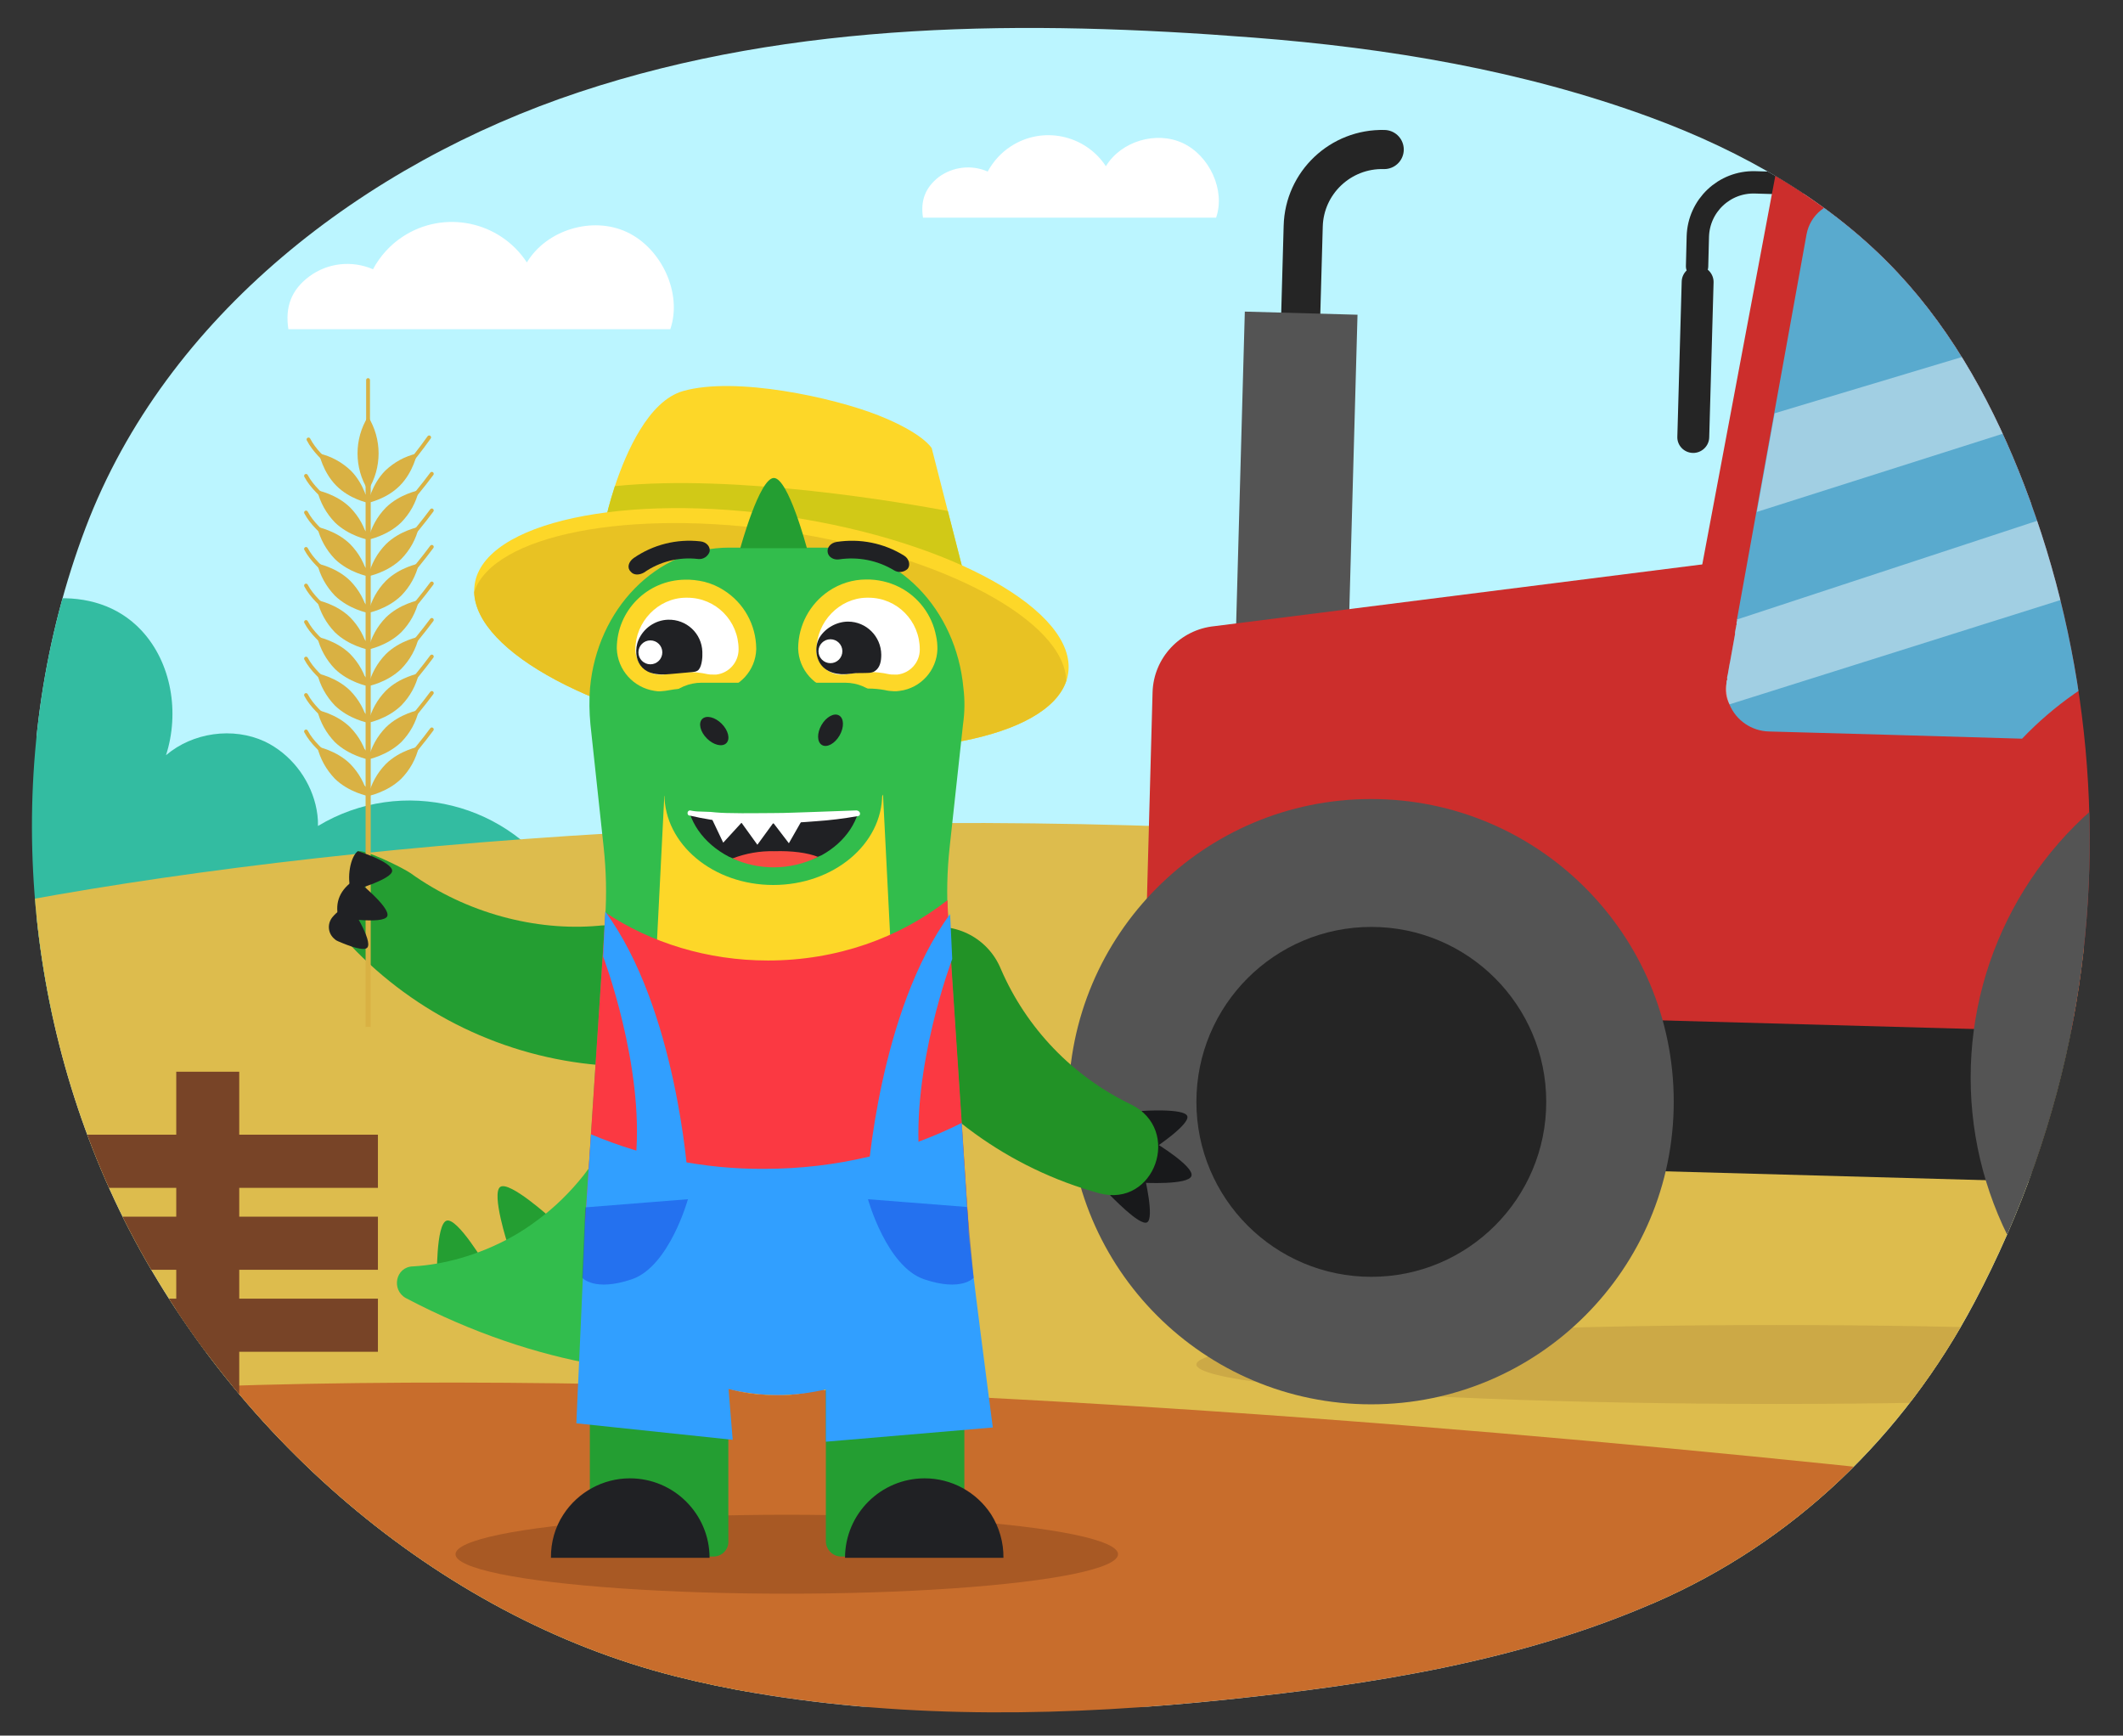
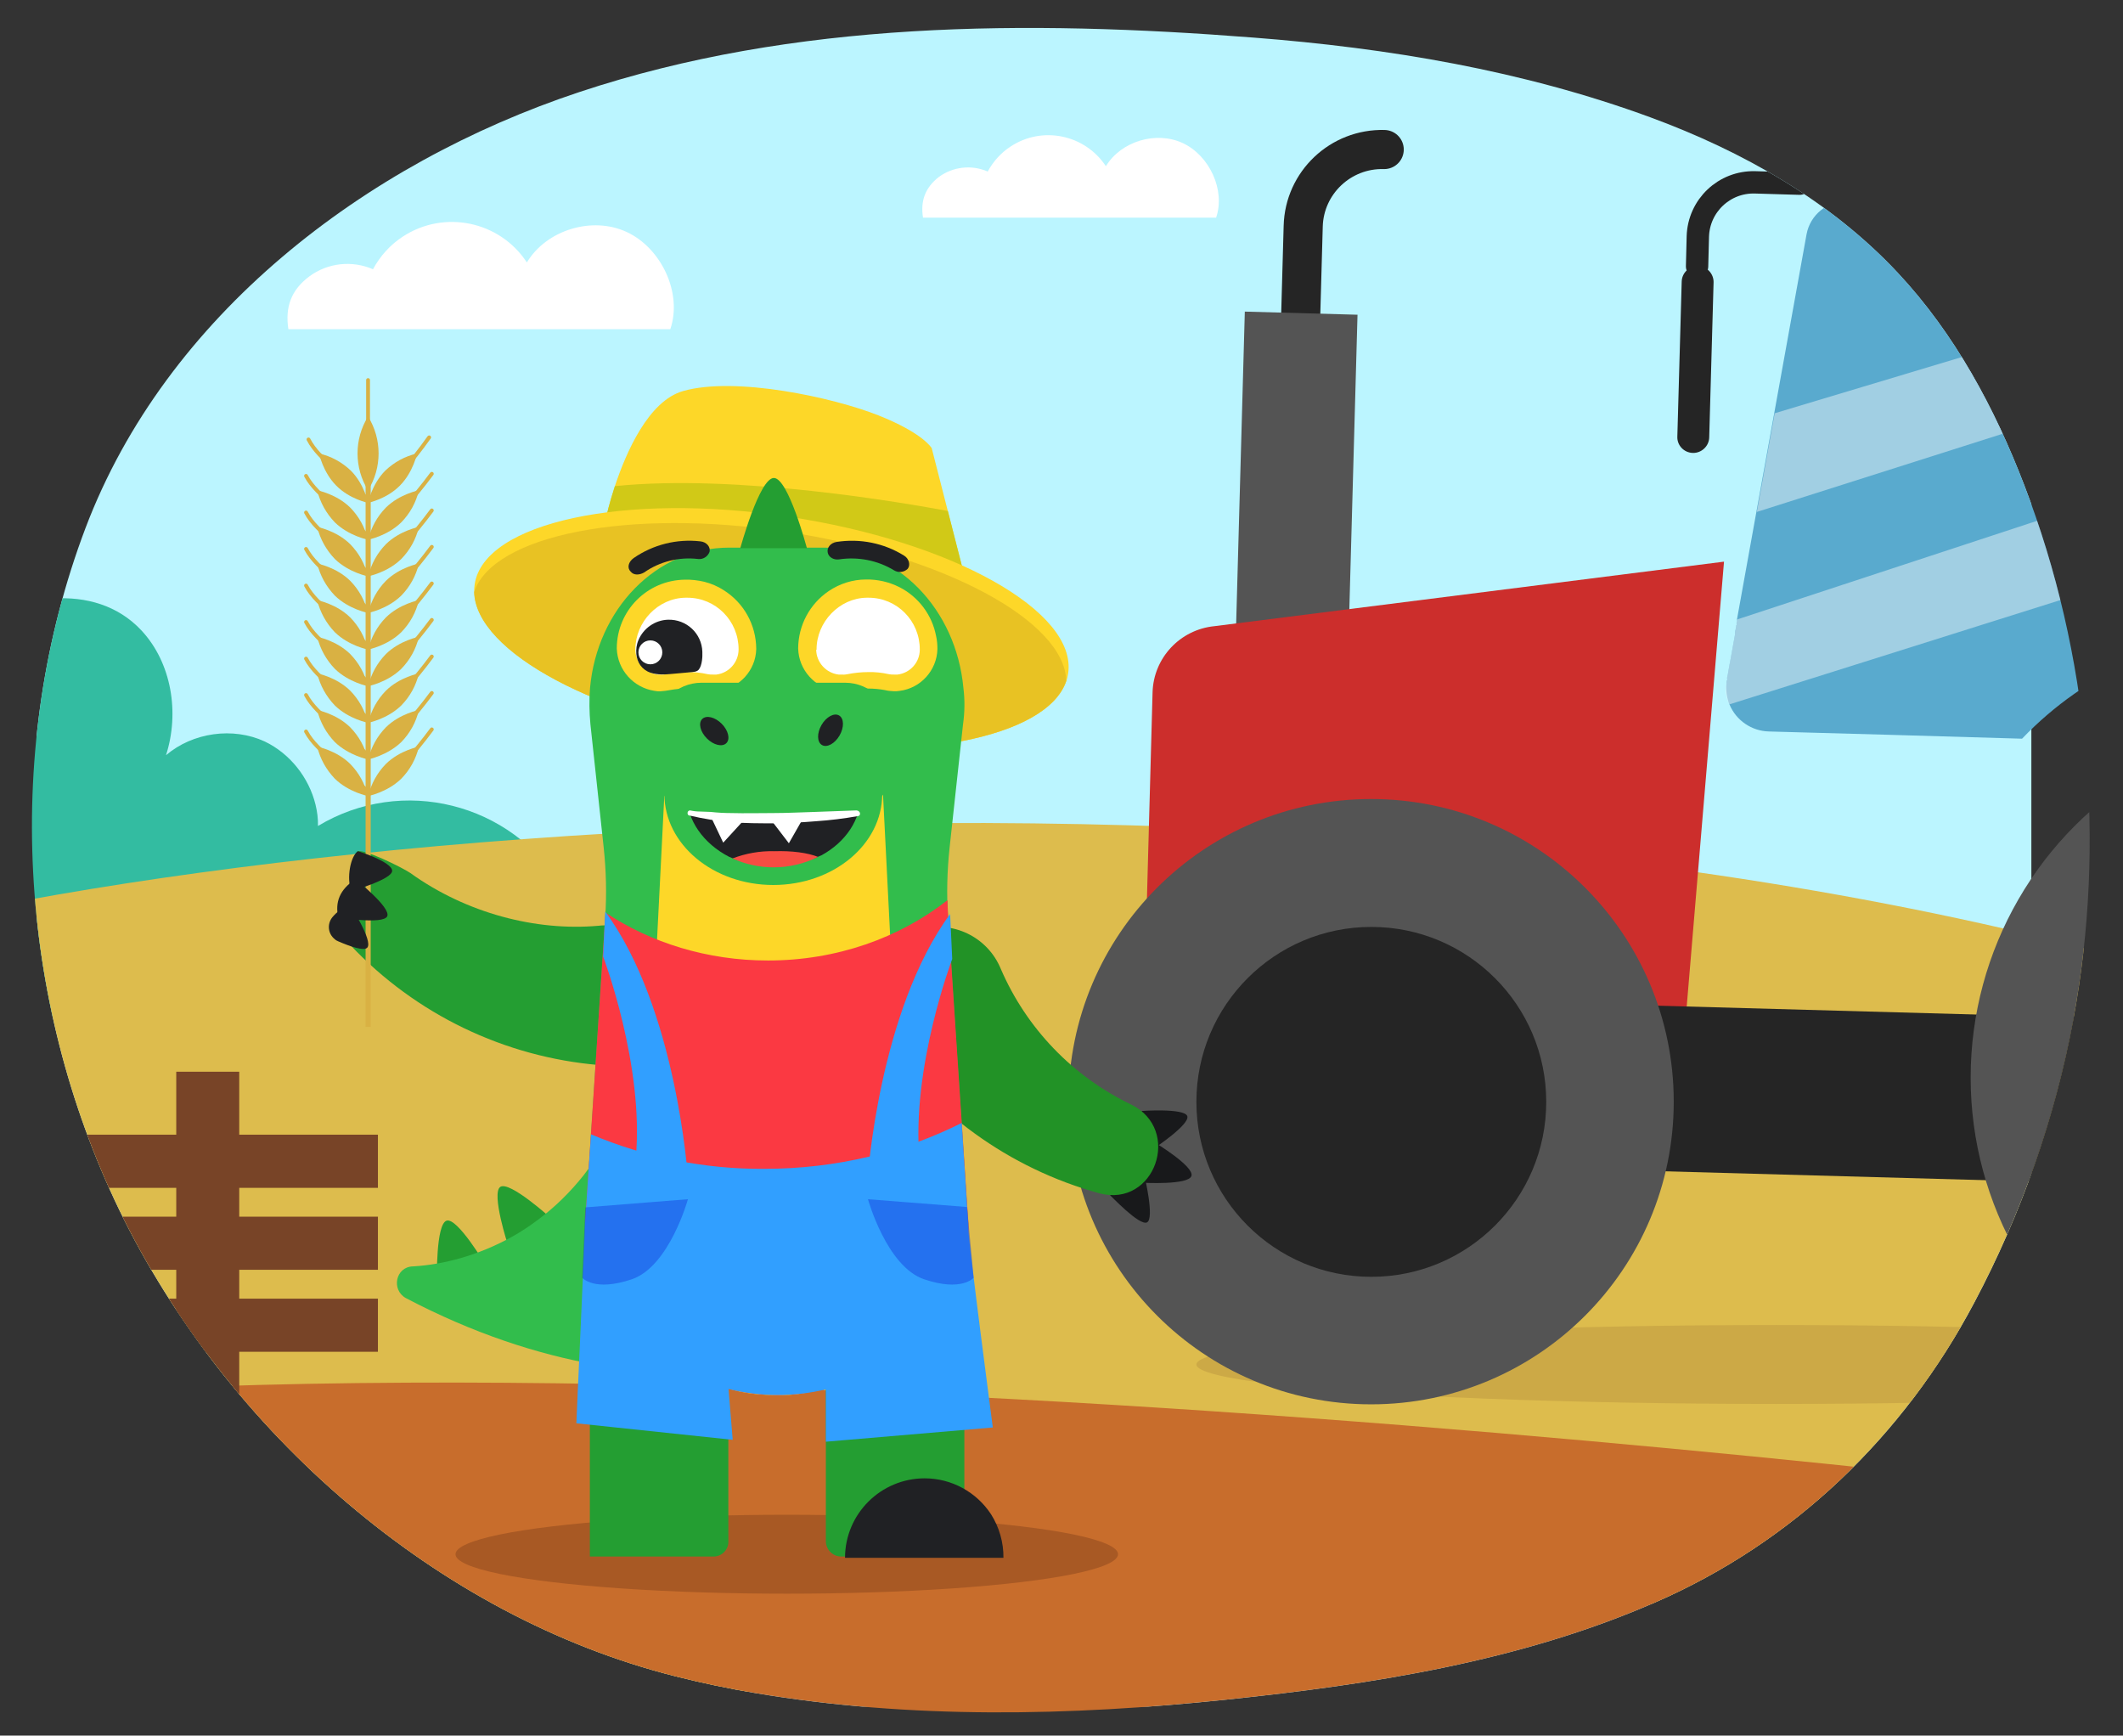
<svg xmlns="http://www.w3.org/2000/svg" xmlns:xlink="http://www.w3.org/1999/xlink" version="1.1" id="Layer_1" x="0px" y="0px" viewBox="0 0 1119 914.7" style="enable-background:new 0 0 1119 914.7;" xml:space="preserve">
  <rect x="0" y="0" width="1119" height="914.7" fill="#333333" stroke="none" />
  <style type="text/css">
	.st0{clip-path:url(#SVGID_00000090256502551748188320000012076996861131177404_);fill:none;}
	.st1{clip-path:url(#SVGID_00000002363503579161962630000014306886591434998700_);fill:#BBF5FF;}
	.st2{clip-path:url(#SVGID_00000085949901166027869460000007693035342965379973_);fill:none;}
	.st3{clip-path:url(#SVGID_00000013184634066032849940000015745170529274891929_);}
	.st4{fill:#FFFFFF;}
	.st5{fill:#33BCA1;}
	.st6{fill:#DDBC4D;}
	.st7{fill:#C86D2C;}
	.st8{fill:#A85924;}
	.st9{fill:#CCA946;}
	.st10{fill:#784427;}
	.st11{fill:none;stroke:#252525;stroke-width:20.61;stroke-linecap:round;stroke-linejoin:round;}
	.st12{fill:none;stroke:#252525;stroke-width:11.78;stroke-linecap:round;stroke-linejoin:round;}
	.st13{fill:#252525;}
	.st14{fill:#545454;}
	.st15{fill:#CC2E2C;}
	.st16{fill:#59AACE;}
	.st17{opacity:0.43;fill:#FFFFFF;enable-background:new    ;}
	.st18{fill:#18191B;}
	.st19{fill:#229226;}
	.st20{fill:#FDD728;}
	.st21{fill:#D1C917;}
	.st22{fill:#E8C223;}
	.st23{fill:#249E32;}
	.st24{fill:#32BD4C;}
	.st25{fill:#202124;}
	.st26{fill:#F74C43;}
	.st27{fill:#FB3942;}
	.st28{fill:#319FFF;}
	.st29{opacity:0.45;fill:#163ADD;enable-background:new    ;}
	.st30{fill:#D9B143;}
	.st31{fill:none;stroke:#D9B143;stroke-width:2.02;stroke-linecap:round;stroke-linejoin:round;}
</style>
  <g>
    <g>
      <defs>
        <path id="SVGID_1_" d="M356.3,883.5c13.5,3.4,27.3,6.3,41.4,8.7c82.1,13.9,166.2,12.2,249,3.5c76.4-8,154.3-20.1,225.2-51     c73.5-31.9,131.5-87.9,168.8-158.4c24.7-46.6,42.4-97,52.1-148.9c17.4-93.8,8.4-192.5-25.8-281.6     c-15.6-40.7-36.7-79.9-66.5-111.8c-35.4-38-82-64.3-130.7-82.2c-67.3-24.7-138.1-36.5-209.2-42c-119.2-9.3-241.7-9-355.2,28.7     S87.5,166.4,45.1,278.2C1.4,393.6,9.2,526.5,62.8,637.5C119.3,754.3,230.2,851.8,356.3,883.5z" />
      </defs>
      <clipPath id="SVGID_00000073683764636553759730000013695594652570880924_">
        <use xlink:href="#SVGID_1_" style="overflow:visible;" />
      </clipPath>
      <path style="clip-path:url(#SVGID_00000073683764636553759730000013695594652570880924_);fill:none;" d="M-664.5,39.6h1885.3    c53.7,0,97.2,43.5,97.2,97.2v665.5c0,53.7-43.5,97.2-97.2,97.2H-664.5c-53.7,0-97.2-43.5-97.2-97.2V136.9    C-761.7,83.2-718.2,39.6-664.5,39.6z" />
    </g>
    <g>
      <defs>
        <path id="SVGID_00000087401570291100228720000010474707249894495107_" d="M356.3,883.5c13.5,3.4,27.3,6.3,41.4,8.7     c82.1,13.9,166.2,12.2,249,3.5c76.4-8,154.3-20.1,225.2-51c73.5-31.9,131.5-87.9,168.8-158.4c24.7-46.6,42.4-97,52.1-148.9     c17.4-93.8,8.4-192.5-25.8-281.6c-15.6-40.7-36.7-79.9-66.5-111.8c-35.4-38-82-64.3-130.7-82.2c-67.3-24.7-138.1-36.5-209.2-42     c-119.2-9.3-241.7-9-355.2,28.7S87.5,166.4,45.1,278.2C1.4,393.6,9.2,526.5,62.8,637.5C119.3,754.3,230.2,851.8,356.3,883.5z" />
      </defs>
      <clipPath id="SVGID_00000060733355279022423950000007804106082505701525_">
        <use xlink:href="#SVGID_00000087401570291100228720000010474707249894495107_" style="overflow:visible;" />
      </clipPath>
      <rect x="19.3" y="-51.6" style="clip-path:url(#SVGID_00000060733355279022423950000007804106082505701525_);fill:#BBF5FF;" width="1051.4" height="951" />
    </g>
    <g>
      <defs>
        <path id="SVGID_00000068657197931160182950000006847646897614083507_" d="M356.3,883.5c13.5,3.4,27.3,6.3,41.4,8.7     c82.1,13.9,166.2,12.2,249,3.5c76.4-8,154.3-20.1,225.2-51c73.5-31.9,131.5-87.9,168.8-158.4c24.7-46.6,42.4-97,52.1-148.9     c17.4-93.8,8.4-192.5-25.8-281.6c-15.6-40.7-36.7-79.9-66.5-111.8c-35.4-38-82-64.3-130.7-82.2c-67.3-24.7-138.1-36.5-209.2-42     c-119.2-9.3-241.7-9-355.2,28.7S87.5,166.4,45.1,278.2C1.4,393.6,9.2,526.5,62.8,637.5C119.3,754.3,230.2,851.8,356.3,883.5z" />
      </defs>
      <clipPath id="SVGID_00000105392532262476709730000006397638473030453923_">
        <use xlink:href="#SVGID_00000068657197931160182950000006847646897614083507_" style="overflow:visible;" />
      </clipPath>
      <rect x="19.3" y="22.2" style="clip-path:url(#SVGID_00000105392532262476709730000006397638473030453923_);fill:none;" width="1051.4" height="877.5" />
    </g>
    <g>
      <defs>
        <path id="SVGID_00000029031328244883749040000013310710051328896390_" d="M356.3,883.5c13.5,3.4,27.3,6.3,41.4,8.7     c82.1,13.9,166.2,12.2,249,3.5c76.4-8,154.3-20.1,225.2-51c73.5-31.9,131.5-87.9,168.8-158.4c24.7-46.6,42.4-97,52.1-148.9     c17.4-93.8,8.4-192.5-25.8-281.6c-15.6-40.7-36.7-79.9-66.5-111.8c-35.4-38-82-64.3-130.7-82.2c-67.3-24.7-138.1-36.5-209.2-42     c-119.2-9.3-241.7-9-355.2,28.7S87.5,166.4,45.1,278.2C1.4,393.6,9.2,526.5,62.8,637.5C119.3,754.3,230.2,851.8,356.3,883.5z" />
      </defs>
      <clipPath id="SVGID_00000035515393017897513020000001587301797762305159_">
        <use xlink:href="#SVGID_00000029031328244883749040000013310710051328896390_" style="overflow:visible;" />
      </clipPath>
      <g style="clip-path:url(#SVGID_00000035515393017897513020000001587301797762305159_);">
        <path class="st4" d="M486.5,114.7H641c5-14.6-3.6-32.8-17.6-39.3s-32.5-1-40.5,12.2c-11-16.7-33.5-21.4-50.2-10.4     c-5.1,3.3-9.2,7.9-12.1,13.2c-8.5-3.7-18.3-2.6-25.8,2.9C487.7,98.9,485.1,105.7,486.5,114.7z" />
        <path class="st4" d="M152,173.5h201.3c6.5-19-4.7-42.7-22.9-51.2s-42.3-1.2-52.7,16c-14.3-21.8-43.6-27.9-65.4-13.6     c-6.6,4.3-12,10.3-15.7,17.2c-11.1-4.8-23.9-3.4-33.6,3.8C153.5,152.8,150.2,161.8,152,173.5z" />
        <path class="st5" d="M166.3,424c0.9,3.7,1.4,7.5,1.3,11.3c44.3-26.7,101.9-12.3,128.5,32c0.8,1.3,1.5,2.5,2.2,3.8     c3.4,6.3,5.9,14.4,1.7,20.1c-2.3,3.1-6.1,4.7-9.8,6c-39.9,13.9-82.8,10-124,15.4c-38.4,5-74.6,26-113.7,26     c-63.5,0-114.9-51.5-114.9-114.9c0-35,16-68.1,43.4-89.9c25.7-20.4,68.8-28,93.5-1.6c16,17.1,20.2,43.5,13,65.8     c14.1-12,35.3-15,52.1-7.2C152.9,397.2,162.8,409.8,166.3,424z" />
        <path class="st6" d="M1266.5,553.8v250.3c0,0-1353.5,145.1-1371.1,118.1c-3.3-5-83.4-391.4-34.3-409.4     C74.5,434.5,800.5,367.2,1266.5,553.8z" />
        <path class="st7" d="M-77.2,744.2l-3.7,197l1136.3,10.5l152-151.9C1207.4,799.8,388.6,688.6-77.2,744.2z" />
        <ellipse class="st8" cx="414.7" cy="819.1" rx="174.6" ry="20.8" />
        <ellipse class="st9" cx="936.3" cy="719.1" rx="305.7" ry="20.8" />
        <rect x="92.9" y="564.8" class="st10" width="33.2" height="172.9" />
        <rect x="-373.3" y="598" class="st10" width="572.5" height="28" />
        <rect x="-373.3" y="641.2" class="st10" width="572.5" height="28" />
        <rect x="-373.3" y="684.4" class="st10" width="572.5" height="28" />
        <path class="st11" d="M685.3,176.2l1.6-57c0.6-22.9,19.7-41,42.7-40.4l0,0" />
        <path class="st12" d="M948.6,96.8L925,96.1c-16.2-0.4-29.6,12.3-30.1,28.5l0,0l-0.4,15.8" />
        <path class="st13" d="M884.1,230.1l2.3-81.7c0.1-4.6,4-8.3,8.6-8.2l0,0c4.6,0.1,8.3,4,8.2,8.6l-2.3,81.7c-0.1,4.6-4,8.3-8.6,8.2     l0,0C887.6,238.6,883.9,234.7,884.1,230.1z" />
        <rect x="600.3" y="218.7" transform="matrix(2.774752e-02 -1 1 2.774752e-02 416.154 924.647)" class="st14" width="166.2" height="59.4" />
        <path class="st15" d="M887.5,548.8l-284.8-8l4.8-175.9c0.5-18.2,14.5-33.1,32.6-34.9l268.6-34L887.5,548.8z" />
        <rect x="831" y="356.1" transform="matrix(2.774752e-02 -1 1 2.774752e-02 276.463 1432.253)" class="st13" width="87.1" height="435.8" />
-         <path class="st15" d="M1379.5,372c0.5-19.4-14.7-35.6-34.1-36.1l-34.2-0.9c-22.8-0.6-41.6-18.1-43.8-40.8l-18.8-191.6     c-1.3-13.5-12.5-23.9-26-24.3L963,71c-13.2-0.4-24.8,8.9-27.3,21.9l-83.5,444.2l440.3,12.2l-6.4-65.5l90.2,2.5L1379.5,372z" />
        <ellipse class="st14" cx="722.7" cy="580.6" rx="159.5" ry="159.5" />
        <ellipse class="st13" cx="722.8" cy="580.7" rx="92.2" ry="92.2" />
        <circle class="st14" cx="1226.5" cy="567.9" r="187.8" />
        <path class="st16" d="M1135.1,131.9l-1.2,26.3l-2.2,46.1l-2.4,51.9l-2.2,47.1l-2.1,44.5c-22.2,9.8-42.4,23.9-59.2,41.5     c-43.1-1.3-100.1-2.9-133.4-3.8c-9.1-0.2-17.3-5.8-20.8-14.2l0,0c-1.5-3.6-2-7.4-1.6-11.2c0-0.6,0-1.2,0.3-1.7c0.3-0.6,0-0.6,0-1     c0.1-0.7,0.2-1.3,0.4-2c0.3-1.6,0.6-3.4,0.9-5.2l0.3-1.4c0.9-4.9,1.8-10.2,2.6-14.5v-0.9c0-0.6,0.2-1.2,0.3-1.7s0.2-1.1,0.3-1.6     s0-0.6,0.2-0.8s0-0.5,0-0.7c0-0.4,0-0.8,0.2-1.2c0.2-0.3,0-0.6,0-0.8l0,0l10.2-56.5l9.4-52l17.1-94.6c1.9-10.3,11-17.7,21.5-17.4     l140.5,3.9c11.7,0,21.2,9.6,21.2,21.3l0,0C1135.1,131.4,1135.1,131.7,1135.1,131.9z" />
        <polygon class="st17" points="1133.9,158.2 1131.7,204.4 926,269.8 935.4,217.8    " />
        <path class="st17" d="M1129.3,256.2l-2.2,47.1l-215.5,67.9l0,0c-1.9-3.4-2.4-7.4-1.6-11.2c0-0.6,0-1.2,0.3-1.7c0.3-0.6,0-0.6,0-1     c0.1-0.7,0.2-1.3,0.4-2c0.3-1.6,0.6-3.4,0.9-5.2l0.3-1.4c0.9-4.9,1.8-10.2,2.6-14.5v-0.9c0.1-0.6,0.2-1.1,0.3-1.7     c0.1-0.5,0.2-1.1,0.3-1.6s0-0.6,0.2-0.8s0-0.5,0-0.7c0-0.4,0-0.8,0.2-1.2c0.2-0.3,0-0.7,0-0.8l0,0L1129.3,256.2z" />
        <path class="st18" d="M625.8,588.2c-1.5-4.3-24.1-2.7-24.1-2.7l6.6,19.7C608.3,605.2,627.3,592.6,625.8,588.2z" />
        <path class="st18" d="M628,619.7c1.5-5-19.2-17.5-19.2-17.5l-6.6,21.1C602.2,623.3,626.6,624.7,628,619.7z" />
        <path class="st18" d="M604.6,644.2c4-2.1-1.3-24.2-1.3-24.2l-18.2,9.9C585.2,629.8,600.6,646.3,604.6,644.2z" />
        <path class="st19" d="M527.5,510.6c13.5,31.3,37.9,56.7,68.7,71.5c27,13.2,12.5,54.5-16.7,46.8c-47.7-13.1-89-43-116.2-84.3     c-11-16.6-6.4-39,10.3-49.9c3-2,6.3-3.5,9.8-4.5l0.9-0.2C501.8,484.7,520.5,493.6,527.5,510.6z" />
        <path class="st20" d="M324.1,256.2c5.9-17.8,17.7-44.9,35.9-50.1c27.6-7.9,79.3,3.4,103,12.8s28.1,17.3,28.1,17.3l8.5,33.2     l10.7,41.8l-190.7-39C319.6,272.1,321.1,265.4,324.1,256.2z" />
        <path class="st21" d="M324.1,256.2c64.6-6.6,153.5,9,175.5,13.1l10.7,41.8l-190.7-39C319.6,272.1,321.1,265.4,324.1,256.2z" />
        <path class="st20" d="M250.2,307.9c4.9-32.6,78.9-48.6,165.3-35.6s152.4,49.9,147.5,82.6c-0.2,1.3-0.5,2.6-0.9,3.9     c-10,30-81.5,44.1-164.3,31.7S250.8,343.6,250,312C249.9,310.6,250,309.2,250.2,307.9z" />
        <path class="st22" d="M414.2,280.2c82.9,12.4,147,47,147.8,78.6c-10,30-81.5,44.1-164.3,31.7s-147-46.9-147.8-78.5     C259.9,281.9,331.4,267.7,414.2,280.2z" />
        <g id="tail">
          <g id="horns">
            <path class="st23" d="M235.4,643.3c5.7-1.8,20.7,23.6,20.7,23.6l-25.8,7.3C230.3,674.3,229.7,645.1,235.4,643.3z" />
          </g>
          <g id="horns-2">
            <path class="st23" d="M263.7,625.5c4.9-3.3,26.7,16.5,26.7,16.5l-22.5,14.5C267.8,656.6,258.8,628.8,263.7,625.5z" />
          </g>
          <path class="st24" d="M217.6,667.4h0.2c8.4-0.5,16.7-2,24.8-4.3c9.4-2.7,18.4-6.4,26.9-11.1c4.9-2.7,9.6-5.8,14.1-9.2      c9-6.7,17-14.6,24-23.4c15.2-19.5,24.1-43.1,25.8-67.8c0.2-3.5,41.6,178.5,41.6,178.5c-8.8-0.6-45.5-8.4-54.7-9.8      c-1.9-0.3-4.1-0.9-6-1.1h-0.2c-30.8-5.5-64.6-16.4-100.2-35.1C206.1,679.7,208.5,667.7,217.6,667.4z" />
        </g>
        <g id="leg_front">
          <path class="st23" d="M376.6,820.3c4.3-0.3,7.6-4,7.3-8.3l0,0V673.5c0-20.1-16.3-36.5-36.5-36.5l0,0      c-20.1,0-36.5,16.4-36.5,36.5v146.8h64.8C376.1,820.3,376.3,820.3,376.6,820.3z" />
-           <path class="st25" d="M290.4,821H374c0-23.1-18.8-41.9-42-41.9c-14.1,0-27.3,7.2-35,19C292.5,804.9,290.3,812.9,290.4,821z" />
        </g>
        <g id="leg_back">
          <path class="st23" d="M443.2,820.3c-4.5-0.1-8-3.9-7.9-8.3V673.5c0-20.1,16.4-36.5,36.5-36.5l0,0c20.2,0,36.5,16.3,36.5,36.5      v146.8H443.2z" />
          <path class="st25" d="M528.9,821h-83.5c0-23.1,18.8-41.9,42-41.9c14.1,0,27.3,7.2,35,19C526.7,804.9,529,812.9,528.9,821z" />
        </g>
        <g id="hand_front">
          <path class="st23" d="M315.3,487.9c-32.8,2.9-69.5-6.6-99-27.8c-4.4-3-25.6-13.4-28-11.3c-3.6,3.4-0.6,15.2-4.7,22.2      c-5,8.5-7.7,17.7,1.1,27.1c34.5,36.5,81.2,59,131.2,63.2c20.1,1.9,37.9-12.8,39.9-32.9c0.4-3.8,0.1-7.5-0.7-11.2      c-0.1-0.3-0.1-0.5-0.2-0.8C350.9,498.1,333.8,485.8,315.3,487.9z" />
        </g>
        <path id="body" class="st24" d="M308.5,644.2L319,483.4c0.8-12.2,0.5-24.5-0.8-36.7l-7-65c-0.6-6.4-0.7-12.7-0.2-19.1     c3.7-41.4,34.8-74,73.4-74h50c38.7,0,69.6,32.6,73.4,74c0.8,6.4,0.7,12.8-0.2,19.1l-7.1,65.2c-1.3,12.2-1.6,24.4-0.8,36.7     l10.6,160.8v2.5c0.2,39.7-26.4,68.8-65,82.4l0,0c-1.7,0.4-3.5,1-5.1,1.6c-9.9,2.8-20.2,4.3-30.5,4.3c-10.6,0-21.1-1.6-31.2-4.7     l0,0c-1.4-0.5-2.7-0.8-4.1-1.3C334.7,715.5,307.8,685.1,308.5,644.2z" />
        <path id="horn" class="st23" d="M407.9,251.9c7.6,0,17.4,37,17.4,37h-35.1C390.2,288.9,400.3,251.9,407.9,251.9z" />
        <path id="belly" class="st20" d="M337.6,667.7l12.7-251.3h115l12.9,254.9c1.1,16.3-4.8,32.2-16.4,43.8     c-11.5,12-28,18.5-44.6,19.9c-2.8,0.2-5.2,0.2-7.8,0.2c-5.2,0-10.4-0.4-15.5-1.2c-10.8-1.6-21.1-5.8-29.9-12.3     C346.7,708.8,336.3,690.3,337.6,667.7z" />
        <path class="st20" d="M337.6,667.6l8.7-171.6c21.6,8.7,44.7,13.1,68,13c18.7,0.1,37.4-2.7,55.3-8.3l8.6,170.6     c1.1,16.3-4.8,32.2-16.4,43.8c-11.5,12-27.9,18.5-44.6,19.9c-2.7,0.2-5.1,0.2-7.9,0.2c-5.2,0-10.3-0.3-15.4-1.1     c-10.8-1.6-21.1-5.9-29.9-12.3C346.7,708.8,336.3,690.3,337.6,667.6z" />
        <g id="eye_back">
          <path class="st4" d="M441.4,359.7c-8.9-1.2-15.6-8.7-15.8-17.7v-0.2c0.1-17.2,13.8-31.3,31.1-31.8h0.8      c17.6,0,31.8,14.3,31.8,31.8v0.6c-0.3,8.9-6.9,16.4-15.7,17.7c-0.8,0.2-1.7,0.3-2.5,0.2c-1.3,0.1-2.6,0-3.9-0.2      c-3.2-0.8-6.5-1.2-9.8-1.1c-3.3,0-6.6,0.4-9.8,1.1c-1.3,0.2-2.6,0.3-3.9,0.2C442.9,360.3,442.1,360.1,441.4,359.7z" />
          <path class="st20" d="M436.8,311.5c-10,6.8-16,18-16.1,30.1v0.2c0.3,11.2,8.7,20.6,19.8,22.3c1.1,0.2,2.2,0.3,3.3,0.2      c1.6-0.1,3.2-0.3,4.7-0.6c6-1.1,12-1.1,18,0c1.5,0.4,3.1,0.5,4.7,0.6c1,0,2,0,3-0.2c11.1-1.4,19.6-10.8,19.9-22V342      c0-2.3-0.2-4.6-0.7-6.8c-2.1-11.1-9.3-20.7-19.4-25.8c-5.4-2.7-11.4-4.1-17.5-4C449.4,305.4,442.6,307.6,436.8,311.5z       M430.4,342.4v-0.2c0-14.4,12-27,26.4-27.2h1c15,0,27,12.2,27,27.2l0,0v0.2c0,6.7-5.1,12.3-11.7,13.1h-1.9c-0.9,0-1.8,0-2.7-0.2      c-3.6-0.8-7.2-1.2-10.9-1.1c-3.7,0-7.3,0.4-10.9,1.1c-0.9,0.2-1.8,0.3-2.7,0.2h-2c-6.6-0.8-11.7-6.4-11.8-13.1H430.4z" />
-           <path class="st25" d="M447,327.6c9.6,0,17.4,7.8,17.5,17.4c0,3.2-0.5,6.8-3.4,8.7c-1.8,1.2-4.2,0.9-6.3,1      c-1.8,0.1-3.3-0.1-5.1,0.2c-2.1,0.3-4.3,0.5-6.4,0.4c-3-0.2-6.1-1-8.5-2.9c-4.9-3.7-5.8-11.4-2.8-16.5      C435.1,330.9,441.1,327.6,447,327.6z" />
          <circle class="st4" cx="437.7" cy="343.2" r="6.3" />
        </g>
        <g id="eye_front">
          <path class="st4" d="M346.1,359.7c-8.9-1.2-15.7-8.7-15.8-17.7v-0.2c0.1-17.2,13.8-31.3,31-31.8h1.2      c17.5,0.1,31.5,14.4,31.4,31.8v0.6c-0.3,8.9-6.9,16.4-15.7,17.7c-0.8,0.2-1.7,0.3-2.5,0.2c-1.3,0-2.6,0-3.8-0.2      c-3.2-0.8-6.5-1.2-9.7-1.1c-3.3,0-6.6,0.4-9.8,1.1c-1.3,0.2-2.6,0.3-3.9,0.2C347.6,360.4,346.7,360.2,346.1,359.7z" />
          <path class="st20" d="M325.1,341.6v0.2c0.4,11.3,8.8,20.6,19.9,22.3c1.1,0.2,2.2,0.3,3.3,0.2c1.6-0.1,3.2-0.3,4.7-0.6      c6-1.1,12-1.1,18,0c1.5,0.4,3.1,0.6,4.7,0.6c1,0,2,0,3-0.2c11.1-1.5,19.6-10.8,19.9-22v-0.2c-0.1-12.6-6.5-24.2-17.2-30.9      c-3.1-2-6.6-3.5-10.2-4.4c-3.4-0.8-6.9-1.2-10.3-1.1C341.1,305.8,325.2,321.8,325.1,341.6z M334.9,342.4v-0.2      c0-14.4,11.9-27,26.4-27.2h1c15,0,27,12.2,27,27.2l0,0v0.2c-0.1,6.7-5.1,12.3-11.7,13.1h-1.9c-0.9,0-1.8,0-2.7-0.2      c-3.6-0.8-7.2-1.2-10.9-1.1c-3.7,0-7.3,0.4-10.9,1.1c-0.9,0.2-1.8,0.3-2.7,0.2h-1.9C340,354.6,335,349.1,334.9,342.4      L334.9,342.4z" />
          <path class="st25" d="M335.4,344.7c-0.2-2.4,0.1-5,1.1-7.3c2.6-6.3,8.8-10.6,15.6-10.8c9.7-0.3,17.8,7.2,18.1,16.9      c0,0.4,0,0.8,0,1.2c0.1,2.2-0.4,7.5-2.6,8.8c-0.8,0.5-1.8,0.6-2.8,0.7c-3.3,0.3-6.7,0.6-10,0.9c-4,0.4-8.2,0.7-12-0.6      C338.2,352.9,335.8,349,335.4,344.7z" />
          <circle class="st4" cx="342.8" cy="343.8" r="6.3" />
        </g>
        <ellipse id="jaw" class="st24" cx="407.6" cy="418.5" rx="57.4" ry="47.9" />
        <path id="brow_back" class="st25" d="M436.3,291.3L436.3,291.3c-0.6-2.6,1.4-5.2,4.7-5.7c12.3-1.9,24.9,0.6,35.5,7.2     c2.7,1.6,3.5,5.1,1.9,7l0,0c-1.9,1.8-4.8,2.2-7.1,0.8c-8.7-5.3-19-7.3-29.1-5.8C439.5,295.2,436.8,293.7,436.3,291.3z" />
        <path id="brow_front" class="st25" d="M332.4,301.2L332.4,301.2c-2-1.9-1.2-5.1,1.6-7.1c10.3-7.1,22.7-10.2,35.1-8.8     c3.3,0.3,5.5,2.9,4.9,5.5l0,0c-0.9,2.5-3.4,4.1-6,3.8c-10.1-1.2-20.2,1.3-28.5,7.1C336.9,303.2,333.9,303.2,332.4,301.2z" />
        <path id="mouth-2" class="st25" d="M407.9,380.3c25.2,0,45.9,17.1,45.9,38.3c0,13.5-8.2,25.2-20.7,32.1l-1.9,0.8     c-6.8,3.5-15,2.8-23.4,2.8c-7.8,0-15.2,0.9-21.7-2l-1.9-0.8c-13.3-6.9-22.3-19.1-22.3-33C361.9,397.4,382.3,380.2,407.9,380.3z" />
        <path id="nose" class="st24" d="M369.8,429.5c-13.4,0-24.2-10.8-24.2-24.2V384c0-13.4,10.9-24.2,24.2-24.2h75.6     c13.4,0,24.2,10.9,24.2,24.2v21.3c0,13.4-10.9,24.2-24.2,24.2C418.4,430.8,393.3,432,369.8,429.5L369.8,429.5z" />
        <g id="nostries">
          <ellipse transform="matrix(0.5 -0.866 0.866 0.5 -114.378 571.585)" class="st25" cx="437.8" cy="384.8" rx="9" ry="5.5" />
          <ellipse transform="matrix(0.707 -0.707 0.707 0.707 -162.181 379.138)" class="st25" cx="376.6" cy="385.3" rx="5.5" ry="9" />
        </g>
        <path id="tongue" class="st26" d="M408.1,448.6c9.2-0.3,17.6,0.8,23.1,3c-7.3,3.6-15.3,5.5-23.4,5.5c-7.5,0-14.9-1.6-21.7-4.7     C393.2,449.7,400.6,448.4,408.1,448.6z" />
        <g id="teeth">
-           <polygon class="st4" points="399.2,445.2 389.4,431.6 408.9,431.9     " />
          <polygon class="st4" points="415.8,444.4 406,431.6 423.9,430.2     " />
          <polygon class="st4" points="381.2,444.1 374.2,429.4 392.1,432.2     " />
        </g>
        <path id="mouth-2-2" class="st4" d="M453.3,428.6c0,0.1,0,0.2,0,0.3l0,0c0,0.7-0.5,1.2-1.2,1.2c-7.3,1.3-14.6,2.2-22,2.7     c-7.6,0.6-15,1.1-22.3,1.1s-14.9,0-22.3-0.6s-14.8-1.8-22-3.5c-0.9,0-1.1-0.8-1.1-1.3v-0.1c0-0.7,0.6-1.3,1.3-1.3l0,0l0,0     c1.8,0.4,3.6,0.6,5.5,0.6s3.5,0.2,5.4,0.2c3.5,0.4,7.4,0.6,10.9,0.6c7.3,0.2,14.7,0,22,0s14.6-0.4,22-0.6l22-0.8     C452.4,427.2,453.2,427.8,453.3,428.6z" />
        <path class="st27" d="M308.4,644.2L319,483.4l0.2-2.4c23.8,15.8,53.5,25.2,85.6,25.2c36.3,0,69.4-12,94.6-31.8     c0.1,3.1,0.2,6.1,0.4,9.2l10.6,160.8v3c0,39.4-26.5,68.3-65,81.9c-1.7,0.4-3.4,0.9-5.1,1.6c-9.9,2.8-20.2,4.3-30.5,4.3     c-10.6,0-21.1-1.6-31.3-4.7c-1.4-0.5-2.7-0.8-4.1-1.3C334.7,715.5,307.8,685.1,308.4,644.2z" />
        <path class="st28" d="M308.4,644.3l3.1-46.5c28.9,12.2,60,18.4,91.3,18.2c38.1,0,73.8-8.9,104.1-24.2l3.4,52.6v2.5     c0.1,7.3,13,105.4,13,105.4l-88,7.5v-27.6c-8.4,2-16.9,3-25.5,3c-8.7,0-17.4-1.1-25.8-3.2l2.2,26.8l-82.4-8.7     C303.7,750,308.3,652.6,308.4,644.3z" />
        <path class="st28" d="M500.8,481.7c-37.6,51.1-43.5,139.5-43.5,139.5l27.4-9.5c-4.6-48.8,17.2-106.3,17.2-106.3L500.8,481.7z" />
        <path class="st28" d="M319,480.4c37.6,51.1,43.5,139.5,43.5,139.5l-27.4-9.5c4.6-48.8-17.2-106.3-17.2-106.3L319,480.4z" />
        <path class="st29" d="M513.2,673.4c0,0-6.3,7.5-26.1,0.8S457.5,632,457.5,632l52.2,4.1L513.2,673.4z" />
        <path class="st29" d="M306.9,673.4c0,0,6.3,7.5,26.1,0.8s29.6-42.2,29.6-42.2l-54.1,4.3L306.9,673.4z" />
        <path class="st30" d="M194,219.5c7.4,11.9,7.4,27,0,38.9C186.6,246.5,186.6,231.4,194,219.5z" />
        <path class="st30" d="M219.8,239c0,0-1.9,9.7-9,16.9c-7.1,7.2-16.8,9.1-16.8,9.1s1.9-9.7,9-16.9     C207.7,243.6,213.5,240.4,219.8,239z" />
        <path class="st30" d="M168.2,239c0,0,1.9,9.7,9,16.9c7.1,7.2,16.8,9.1,16.8,9.1s-1.9-9.7-9-16.9     C180.3,243.6,174.5,240.4,168.2,239z" />
        <path class="st30" d="M220.8,258.4c-1.5,6.4-4.7,12.2-9.3,16.9c-7.4,7.2-17.4,9.1-17.4,9.1c1.5-6.4,4.7-12.2,9.3-16.9     C210.7,260.3,220.8,258.4,220.8,258.4z" />
        <path class="st30" d="M167.2,258.4c1.5,6.4,4.8,12.2,9.3,16.9c7.4,7.2,17.4,9.1,17.4,9.1c-1.5-6.4-4.7-12.2-9.3-16.9     C177.3,260.3,167.2,258.4,167.2,258.4z" />
        <path class="st30" d="M220.8,277.7c-1.5,6.4-4.7,12.2-9.3,16.9c-7.4,7.2-17.4,9.1-17.4,9.1c1.5-6.4,4.7-12.2,9.3-16.9     C210.7,279.6,220.8,277.7,220.8,277.7z" />
        <path class="st30" d="M167.2,277.7c1.5,6.4,4.8,12.2,9.3,16.9c7.4,7.2,17.4,9.1,17.4,9.1c-1.5-6.4-4.7-12.2-9.3-16.9     C177.3,279.6,167.2,277.7,167.2,277.7z" />
        <path class="st30" d="M220.8,297c-1.5,6.4-4.7,12.2-9.3,16.9c-7.4,7.2-17.4,9.1-17.4,9.1c1.5-6.4,4.7-12.2,9.3-16.9     C210.7,298.9,220.8,297,220.8,297z" />
        <path class="st30" d="M167.2,297c1.5,6.4,4.8,12.2,9.3,16.9c7.4,7.2,17.4,9.1,17.4,9.1c-1.5-6.4-4.7-12.2-9.3-16.9     C177.3,298.9,167.2,297,167.2,297z" />
        <path class="st30" d="M220.8,316.3c-1.5,6.4-4.7,12.2-9.3,16.9c-7.4,7.2-17.4,9.1-17.4,9.1c1.5-6.4,4.7-12.2,9.3-16.9     C210.7,318.2,220.8,316.3,220.8,316.3z" />
        <path class="st30" d="M167.2,316.3c1.5,6.4,4.8,12.2,9.3,16.9c7.4,7.2,17.4,9.1,17.4,9.1c-1.5-6.4-4.7-12.2-9.3-16.9     C177.3,318.2,167.2,316.3,167.2,316.3z" />
        <path class="st30" d="M220.8,335.6c-1.5,6.4-4.7,12.2-9.3,16.9c-7.4,7.2-17.4,9.1-17.4,9.1c1.5-6.4,4.7-12.2,9.3-16.9     C210.7,337.5,220.8,335.6,220.8,335.6z" />
        <path class="st30" d="M167.2,335.6c1.5,6.4,4.8,12.2,9.3,16.9c7.4,7.2,17.4,9.1,17.4,9.1c-1.5-6.4-4.7-12.2-9.3-16.9     C177.3,337.5,167.2,335.6,167.2,335.6z" />
        <path class="st30" d="M220.8,354.9c-1.5,6.4-4.7,12.2-9.3,16.9c-7.4,7.2-17.4,9.1-17.4,9.1c1.5-6.4,4.7-12.2,9.3-16.9     C210.7,356.8,220.8,354.9,220.8,354.9z" />
        <path class="st30" d="M167.2,354.9c1.5,6.4,4.8,12.2,9.3,16.9c7.4,7.2,17.4,9.1,17.4,9.1c-1.5-6.4-4.7-12.2-9.3-16.9     C177.3,356.8,167.2,354.9,167.2,354.9z" />
        <path class="st30" d="M220.8,374.2c-1.5,6.4-4.7,12.2-9.3,16.9c-7.4,7.1-17.4,9.1-17.4,9.1c1.5-6.4,4.7-12.2,9.3-16.9     C210.7,376.1,220.8,374.2,220.8,374.2z" />
        <path class="st30" d="M167.2,374.2c1.5,6.4,4.8,12.2,9.3,16.9c7.4,7.1,17.4,9.1,17.4,9.1c-1.5-6.4-4.7-12.2-9.3-16.9     C177.3,376.1,167.2,374.2,167.2,374.2z" />
        <path class="st30" d="M220.8,393.5c-1.5,6.4-4.7,12.2-9.3,16.9c-7.4,7.2-17.4,9.1-17.4,9.1c1.5-6.4,4.7-12.2,9.3-16.9     C210.7,395.4,220.8,393.5,220.8,393.5z" />
        <path class="st30" d="M167.2,393.5c1.5,6.4,4.8,12.2,9.3,16.9c7.4,7.2,17.4,9.1,17.4,9.1c-1.5-6.4-4.7-12.2-9.3-16.9     C177.3,395.4,167.2,393.5,167.2,393.5z" />
        <rect x="192.7" y="248.9" class="st30" width="2.7" height="292.3" />
        <path class="st25" d="M193.6,499.4c-1.7,2-9.3-0.7-15.3-3.3c-0.7-0.3-1.3-0.6-1.8-1.1l0,0c-3.6-2.8-4.2-7.9-1.4-11.5     c2.5-3.1,5.8-5.3,9.5-6.5C184.5,477.1,196.7,495.7,193.6,499.4z" />
        <path class="st25" d="M204.1,482.9c-2.1,4.5-25.8,0.6-25.8,0.6c-1.8-8,0.7-14.7,9-20.1C187.3,463.3,206.2,478.3,204.1,482.9z" />
        <path class="st25" d="M206.7,458.9c0.1,4.6-21.6,10.7-21.6,10.7c-2.5-7-0.4-18.2,3.5-21C188.7,448.5,206.6,454.2,206.7,458.9z" />
        <path class="st31" d="M227.6,384.4c-9.7,13-19.5,24.4-33.2,33l-19.8-17.2c-5-4.4-10.2-8.9-13.3-14.7" />
        <path class="st31" d="M227.6,365.2c-9.7,13-19.5,24.4-33.2,33L174.6,381c-5-4.4-10.2-8.9-13.3-14.7" />
        <path class="st31" d="M227.6,346c-9.7,13-19.5,24.4-33.2,33l-19.8-17.2c-5-4.4-10.2-8.9-13.3-14.7" />
        <path class="st31" d="M227.6,326.7c-9.7,13-19.5,24.4-33.2,33l-19.8-17.2c-5-4.4-10.2-8.9-13.3-14.7" />
        <path class="st31" d="M227.6,307.5c-9.7,13-19.5,24.4-33.2,33l-19.8-17.2c-5-4.4-10.2-8.9-13.3-14.7" />
        <path class="st31" d="M227.6,288.2c-9.7,13-19.5,24.4-33.2,33L174.6,304c-5-4.4-10.2-8.9-13.3-14.7" />
        <path class="st31" d="M227.6,269c-9.7,13-19.5,24.4-33.2,33l-19.8-17.2c-5-4.4-10.2-8.9-13.3-14.7" />
        <path class="st31" d="M227.6,249.7c-9.7,13-19.5,24.4-33.2,33l-19.8-17.2c-5-4.4-10.2-8.9-13.3-14.7" />
        <path class="st31" d="M226.2,230.5c-9.3,13-18.7,24.4-31.8,33l-19-17.2c-4.8-4.4-9.8-8.9-12.8-14.7" />
        <line class="st31" x1="194" y1="200.3" x2="194" y2="235" />
      </g>
    </g>
  </g>
</svg>